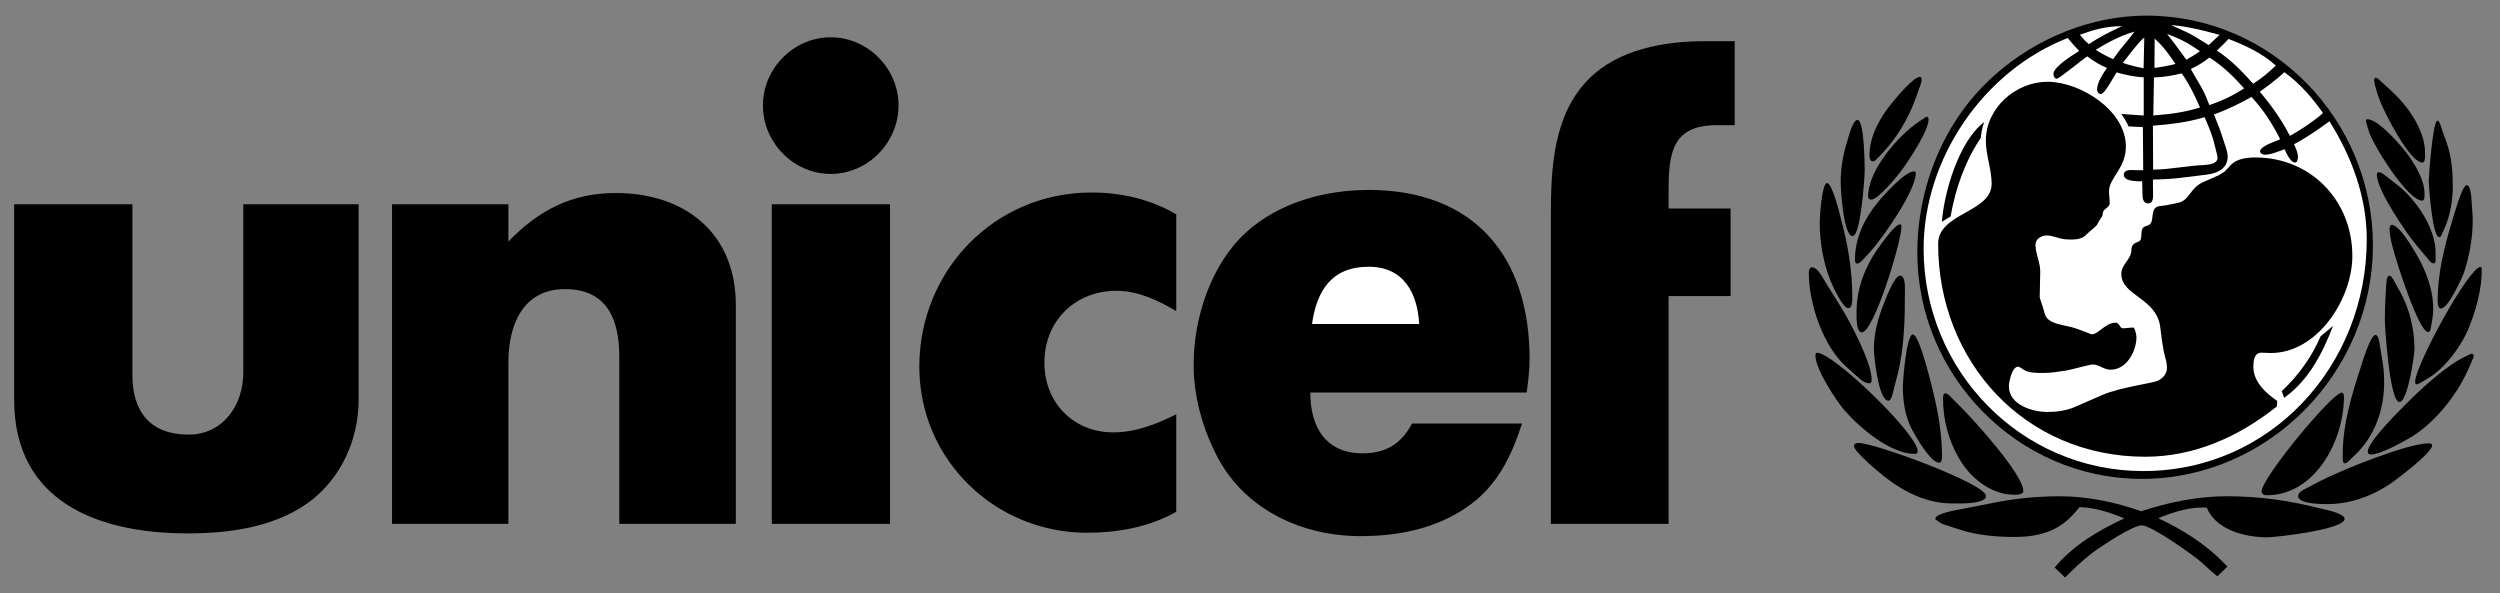
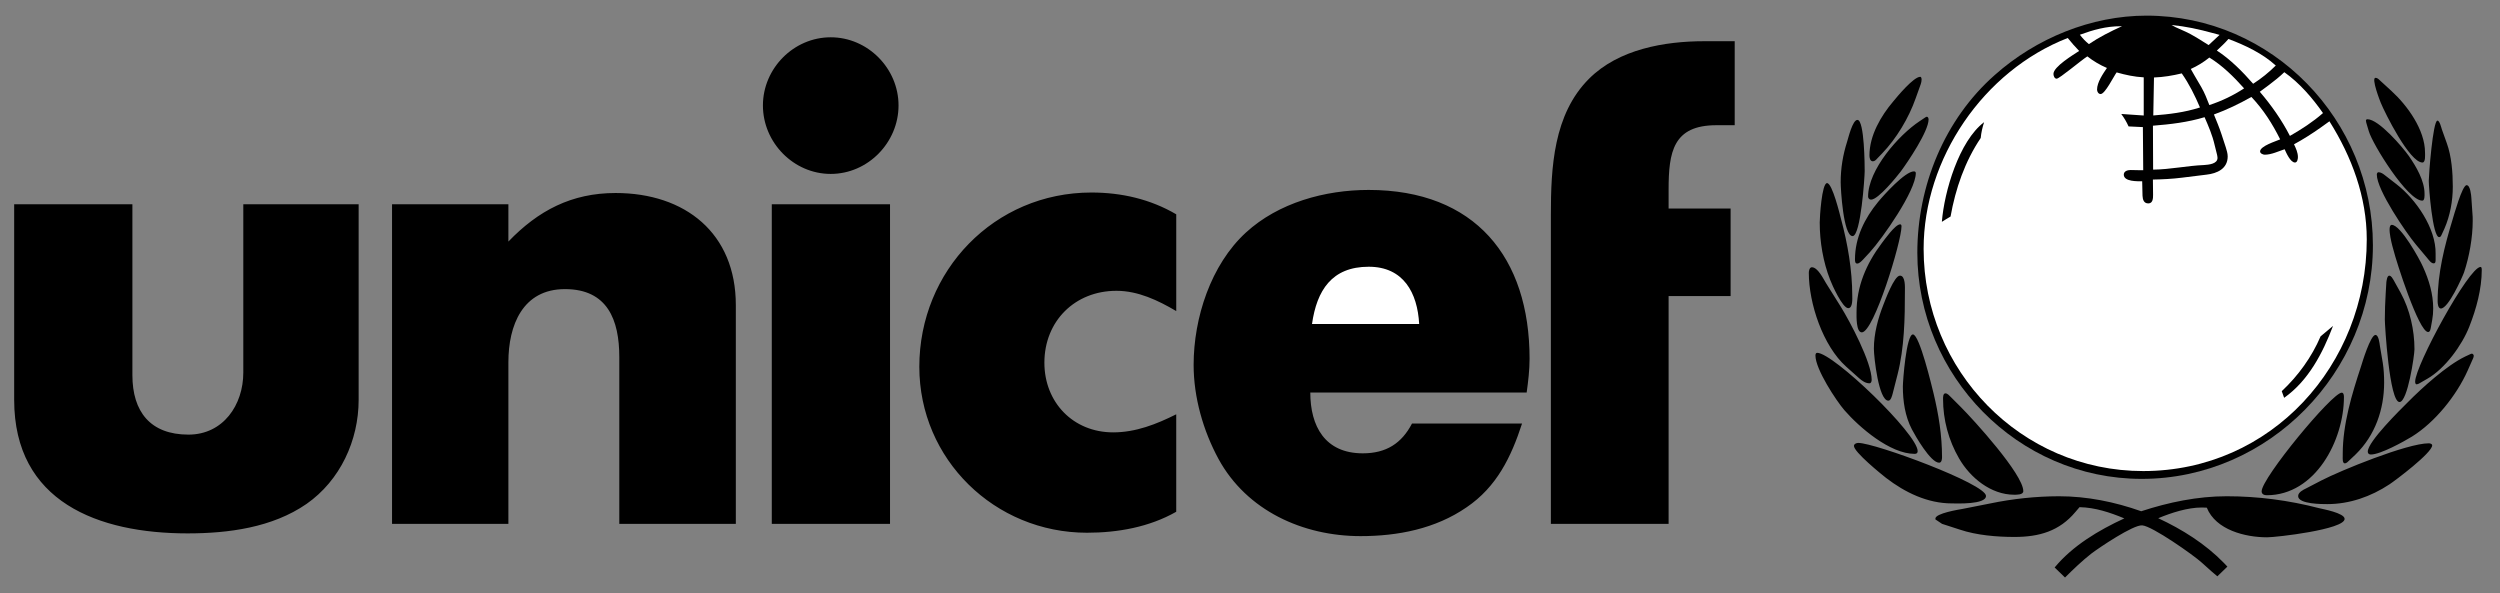
<svg xmlns="http://www.w3.org/2000/svg" width="118" height="28" viewBox="0 0 118 28" fill="none">
  <rect x="0" y="0" width="118" height="28" fill="#808080" stroke="none" />
  <path fillRule="evenodd" clipRule="evenodd" d="M0.668 9.641H6.249V17.706C6.249 19.428 7.093 20.514 8.895 20.514C10.535 20.514 11.484 19.114 11.484 17.586V9.641H16.928V18.872C16.928 20.785 16.059 22.675 14.467 23.786C12.851 24.903 10.776 25.176 8.855 25.176C4.649 25.176 0.669 23.697 0.669 18.872V9.641H0.668ZM18.504 24.726V9.641H23.996V11.402C25.404 9.938 26.979 9.11 29.054 9.11C32.343 9.11 34.731 11.008 34.731 14.401V24.727H29.231V16.854C29.231 15.102 28.676 13.646 26.666 13.646C24.671 13.646 23.996 15.351 23.996 17.096V24.727H18.504V24.726ZM36.428 24.726V9.641H42.009V24.726H36.428ZM55.518 19.555V24.155C54.248 24.879 52.76 25.145 51.305 25.145C46.955 25.145 43.392 21.687 43.392 17.312C43.392 12.777 46.931 9.087 51.514 9.087C52.938 9.087 54.297 9.4 55.519 10.116V14.683C54.659 14.177 53.717 13.726 52.696 13.726C50.735 13.726 49.295 15.157 49.295 17.12C49.295 18.985 50.646 20.408 52.543 20.408C53.605 20.408 54.586 20.022 55.518 19.555ZM61.846 18.526C61.846 20.118 62.538 21.397 64.324 21.397C65.426 21.397 66.157 20.93 66.647 19.99H71.841C71.327 21.573 70.644 22.981 69.221 23.946C67.749 24.96 65.98 25.305 64.219 25.305C61.502 25.305 58.848 24.107 57.513 21.662C56.789 20.327 56.339 18.751 56.339 17.224C56.339 15.004 57.151 12.495 58.808 10.975C60.343 9.568 62.539 8.965 64.598 8.965C69.623 8.965 72.196 12.149 72.196 16.933C72.196 17.465 72.132 17.995 72.059 18.526H61.846ZM73.201 24.726V10.147C73.201 7.912 73.321 5.395 75.004 3.715C76.394 2.324 78.558 1.945 80.447 1.945H81.878V5.91H81.017C78.967 5.91 78.758 7.172 78.758 8.958V9.842H81.685V13.975H78.758V24.727H73.201V24.726ZM97.469 27.259L96.979 26.785C97.832 25.755 99.062 25.024 100.268 24.468C99.592 24.188 98.893 23.954 98.154 23.938L97.961 24.163C97.204 25.071 96.247 25.344 95.081 25.344C94.253 25.344 93.296 25.264 92.508 24.999L91.665 24.726L91.351 24.516V24.477C91.351 24.228 92.469 24.049 92.645 24.018L93.948 23.761C95.011 23.54 96.094 23.427 97.18 23.423C98.508 23.423 99.818 23.689 101.065 24.131C102.367 23.705 103.726 23.423 105.1 23.423C106.58 23.423 108.035 23.616 109.459 23.985C109.612 24.025 110.666 24.211 110.666 24.492C110.666 24.991 107.441 25.361 107.007 25.361C105.977 25.361 104.586 25.015 104.161 23.962C104.088 23.962 104.007 23.954 103.927 23.954C103.251 23.954 102.488 24.203 101.868 24.46C102.994 24.982 104.096 25.674 104.964 26.567L105.133 26.744L104.659 27.202L104.401 26.984L103.926 26.558C103.541 26.205 101.587 24.83 101.112 24.797C100.686 24.765 99.077 25.851 98.708 26.132C98.266 26.479 97.865 26.865 97.469 27.259ZM92.066 18.727L92.557 19.218C93.136 19.797 95.5 22.386 95.5 23.182C95.5 23.36 95.186 23.351 95.066 23.351C93.972 23.351 92.991 22.546 92.468 21.638C91.972 20.783 91.711 19.812 91.712 18.824C91.712 18.744 91.712 18.566 91.825 18.566C91.921 18.567 92.01 18.671 92.066 18.727ZM87.506 21.035C87.523 20.939 87.635 20.906 87.715 20.906C88.496 20.906 93.739 22.837 93.739 23.408C93.739 23.826 92.331 23.761 92.13 23.761C90.98 23.761 89.918 23.247 89.019 22.555C88.834 22.41 87.474 21.317 87.506 21.035ZM89.815 18.245C89.815 17.988 89.976 15.785 90.29 15.785C90.603 15.785 91.189 18.268 91.262 18.558C91.503 19.563 91.664 20.545 91.664 21.582C91.664 21.671 91.647 21.84 91.526 21.84C91.124 21.84 90.394 20.56 90.24 20.263C89.918 19.644 89.815 18.936 89.815 18.245ZM85.689 16.782C85.689 16.726 85.705 16.653 85.77 16.653C86.534 16.653 90.514 20.489 90.514 21.293C90.514 21.389 90.458 21.422 90.37 21.422C89.211 21.422 87.764 20.175 87.057 19.363C86.663 18.905 85.689 17.425 85.689 16.782ZM89.565 17.674L89.333 18.582C89.308 18.671 89.252 18.912 89.131 18.912C88.673 18.912 88.447 16.853 88.447 16.459C88.447 15.752 88.641 15.028 88.899 14.376C88.97 14.2 89.404 13.01 89.678 13.01C89.943 13.01 89.912 13.573 89.912 13.725C89.912 15.028 89.887 16.412 89.565 17.674ZM86.188 13.364L86.887 14.481C87.314 15.173 88.343 17.095 88.343 17.93C88.343 17.995 88.319 18.092 88.238 18.092C88.053 18.092 87.885 17.972 87.748 17.85L87.137 17.304C86.044 16.323 85.376 14.329 85.376 12.873C85.376 12.784 85.408 12.615 85.521 12.615C85.802 12.616 86.068 13.171 86.188 13.364ZM89.686 10.589C89.742 10.589 89.751 10.638 89.751 10.686C89.751 11.401 88.447 15.688 87.877 15.688C87.604 15.688 87.628 14.917 87.628 14.755C87.628 13.517 88.086 12.455 88.817 11.482C88.93 11.338 89.453 10.589 89.686 10.589ZM85.891 10.501C85.891 10.268 85.987 8.643 86.237 8.643C86.486 8.643 86.847 10.147 86.897 10.34C87.21 11.498 87.427 12.753 87.427 13.959C87.427 14.087 87.46 14.545 87.235 14.545C86.968 14.545 86.47 13.444 86.381 13.202C86.051 12.359 85.891 11.41 85.891 10.501ZM88.254 11.909L87.933 12.255C87.868 12.319 87.764 12.44 87.659 12.44C87.555 12.44 87.555 12.311 87.555 12.239C87.555 11.217 88.013 10.3 88.648 9.529C88.906 9.215 89.918 8.089 90.337 8.089C90.394 8.089 90.426 8.122 90.426 8.17C90.426 9.005 88.857 11.249 88.254 11.909ZM87.675 5.66C88.005 5.676 88.013 7.863 88.013 8.072C88.013 8.354 87.829 11.144 87.442 11.144C87.001 11.144 86.88 8.9 86.88 8.603C86.88 7.944 86.985 7.308 87.186 6.681C87.234 6.537 87.442 5.644 87.675 5.66ZM90.611 5.717L90.876 5.54C90.9 5.532 90.924 5.508 90.949 5.508C91.005 5.516 91.029 5.588 91.029 5.636C91.029 6.199 90.04 7.655 89.719 8.089C89.534 8.33 88.657 9.423 88.312 9.423C88.231 9.423 88.174 9.351 88.174 9.278C88.174 8.016 89.613 6.376 90.611 5.717ZM90.659 3.972L90.417 4.647C90.096 5.564 89.509 6.545 88.834 7.244L88.616 7.47C88.56 7.535 88.487 7.614 88.4 7.614C88.262 7.614 88.238 7.437 88.238 7.333C88.238 6.4 88.776 5.475 89.364 4.784C89.549 4.558 90.321 3.626 90.634 3.626C90.69 3.626 90.699 3.714 90.699 3.754C90.699 3.827 90.684 3.9 90.659 3.972ZM106.991 23.375C106.87 23.375 106.749 23.327 106.749 23.19C106.749 22.563 110.078 18.534 110.529 18.534C110.625 18.534 110.634 18.671 110.634 18.735C110.634 20.779 109.29 23.375 106.991 23.375ZM108.848 23.053L109.573 22.676C110.473 22.21 113.617 20.924 114.639 20.924C114.695 20.924 114.799 20.948 114.799 21.02C114.799 21.373 113.054 22.684 112.781 22.862C111.904 23.441 110.9 23.794 109.846 23.794C109.638 23.794 108.472 23.802 108.472 23.416C108.471 23.238 108.712 23.118 108.848 23.053ZM111.188 21.446L110.866 21.751C110.819 21.8 110.754 21.864 110.681 21.871C110.552 21.88 110.577 21.606 110.577 21.542V21.422C110.577 20.022 111.01 18.6 111.445 17.281C111.486 17.143 111.888 15.809 112.121 15.809C112.274 15.809 112.315 16.211 112.33 16.315L112.467 17.127C112.515 17.434 112.531 17.746 112.531 18.06C112.531 19.323 112.106 20.552 111.188 21.446ZM116.351 16.831L116.576 16.726C116.6 16.717 116.632 16.693 116.672 16.693C116.72 16.693 116.761 16.749 116.761 16.797C116.758 16.839 116.747 16.88 116.728 16.918L116.471 17.497C115.948 18.663 114.943 19.926 113.841 20.609C113.456 20.843 112.361 21.453 111.903 21.453C111.815 21.453 111.759 21.404 111.759 21.317C111.759 20.842 113.303 19.33 113.649 18.985C114.324 18.302 115.475 17.256 116.351 16.831ZM112.604 13.862L112.636 13.324C112.645 13.259 112.669 13.002 112.78 13.011C112.869 13.019 112.933 13.147 112.974 13.212L113.312 13.822C113.746 14.618 113.963 15.575 113.963 16.484C113.963 16.766 113.641 18.976 113.256 18.976C112.78 18.976 112.564 15.351 112.564 15.077C112.564 14.675 112.58 14.265 112.604 13.862ZM114.799 15.108L114.734 15.471C114.718 15.542 114.702 15.671 114.606 15.671C114.164 15.671 113.093 12.302 112.973 11.804C112.965 11.78 112.62 10.614 112.893 10.614C113.311 10.614 114.203 12.222 114.364 12.592C114.646 13.212 114.847 13.871 114.847 14.563C114.847 14.747 114.832 14.932 114.799 15.108ZM116.648 9.335L116.697 10.05C116.712 10.179 116.712 10.3 116.712 10.42C116.712 11.208 116.552 12.108 116.303 12.857C116.214 13.098 115.563 14.562 115.21 14.562C115.072 14.562 115.056 14.313 115.056 14.224C115.056 12.88 115.378 11.626 115.764 10.356C115.813 10.203 116.214 8.74 116.424 8.74C116.601 8.74 116.641 9.23 116.648 9.335ZM114.574 17.875L114.196 18.093C114.156 18.12 114.109 18.137 114.06 18.14C114.004 18.14 113.995 18.052 113.995 18.013C113.995 17.265 116.527 12.6 117.082 12.6C117.139 12.6 117.139 12.697 117.139 12.737C117.139 13.638 116.882 14.579 116.552 15.415C116.207 16.299 115.402 17.401 114.574 17.875ZM114.961 11.981V12.254C114.961 12.326 114.961 12.431 114.871 12.431C114.743 12.431 114.638 12.262 114.566 12.181L114.027 11.538C113.577 11 112.186 8.973 112.186 8.242C112.186 8.193 112.21 8.129 112.266 8.129C112.379 8.129 112.491 8.209 112.571 8.274L113.111 8.692C114.027 9.4 114.984 10.774 114.961 11.981ZM111.807 6.191L111.711 5.869C111.696 5.813 111.672 5.748 111.672 5.692C111.672 5.652 111.703 5.628 111.743 5.628C112.275 5.628 113.4 6.938 113.705 7.373C114.044 7.863 114.438 8.531 114.438 9.141C114.438 9.214 114.453 9.471 114.333 9.471C113.641 9.472 111.992 6.826 111.807 6.191ZM112.315 3.779L112.877 4.294C113.625 4.977 114.461 6.127 114.461 7.197C114.461 7.301 114.494 7.671 114.34 7.671C113.73 7.671 112.564 5.323 112.371 4.848C112.362 4.832 111.896 3.65 112.13 3.674C112.201 3.674 112.266 3.73 112.315 3.779ZM115.378 10.79L115.241 11.088C115.217 11.137 115.193 11.193 115.128 11.193C114.814 11.193 114.638 8.82 114.638 8.531C114.638 8.274 114.832 5.692 115.048 5.692C115.152 5.692 115.233 6.038 115.257 6.11L115.49 6.761C115.715 7.381 115.772 8.152 115.772 8.812C115.773 9.48 115.644 10.18 115.378 10.79Z" fill="black" />
  <path fillRule="evenodd" clipRule="evenodd" d="M90.498 11.932C90.498 8.78 91.776 5.636 94.157 3.537C96.103 1.808 98.7 0.738 101.314 0.738C107.264 0.738 112.001 5.676 112.001 11.578C112.001 17.56 107.096 22.603 101.088 22.603C95.242 22.603 90.498 17.738 90.498 11.932ZM39.21 1.76C40.963 1.76 42.411 3.232 42.411 4.977C42.411 6.722 40.971 8.209 39.21 8.209C37.458 8.209 36.01 6.73 36.01 4.977C36.01 3.232 37.457 1.76 39.21 1.76Z" fill="black" />
  <path fillRule="evenodd" clipRule="evenodd" d="M61.927 15.292H66.985C66.905 13.82 66.245 12.59 64.604 12.59C62.859 12.59 62.152 13.708 61.927 15.292ZM104.248 2.128C104.417 1.968 104.586 1.807 104.764 1.646L104.434 1.558C103.791 1.381 103.164 1.244 102.496 1.18L102.689 1.284L103.084 1.461C103.493 1.638 103.871 1.895 104.248 2.128ZM101.635 5.45C102.392 5.393 103.115 5.305 103.839 5.072C103.598 4.509 103.333 3.97 102.979 3.464C102.544 3.568 102.118 3.641 101.668 3.657L101.635 5.45ZM101.627 8.007C102.44 7.998 103.228 7.822 104.04 7.789C104.248 7.773 104.667 7.741 104.667 7.452C104.667 7.396 104.651 7.347 104.644 7.299L104.53 6.841C104.426 6.383 104.241 5.957 104.056 5.531C103.26 5.772 102.447 5.868 101.619 5.933L101.627 8.007ZM104.281 4.959C104.86 4.77 105.412 4.505 105.922 4.171C105.432 3.624 104.909 3.101 104.281 2.716C104.014 2.933 103.719 3.114 103.405 3.255L103.573 3.552L103.903 4.115C104.056 4.38 104.168 4.67 104.281 4.959ZM106.348 3.954C106.734 3.706 107.092 3.417 107.417 3.093C106.79 2.523 105.978 2.137 105.182 1.839C105.013 2.04 104.82 2.209 104.635 2.386C105.278 2.804 105.849 3.383 106.348 3.954ZM106.662 4.332C107.208 4.967 107.699 5.667 108.084 6.415C108.632 6.101 109.17 5.755 109.645 5.337C109.146 4.621 108.535 3.913 107.819 3.407C107.595 3.624 107.352 3.817 107.096 4.01L106.662 4.332Z" fill="white" />
  <path fillRule="evenodd" clipRule="evenodd" d="M97.598 1.793C93.618 3.345 90.795 7.487 90.795 11.748C90.795 17.49 95.388 22.234 101.16 22.234C107.216 22.234 111.711 17.208 111.711 11.298C111.711 9.296 111.003 7.398 109.949 5.725L109.523 6.031C109.121 6.312 108.711 6.577 108.277 6.811C108.366 6.996 108.462 7.205 108.462 7.414C108.462 7.494 108.437 7.671 108.324 7.671C108.107 7.671 107.907 7.205 107.834 7.044C107.536 7.141 107.215 7.302 106.893 7.302C106.821 7.302 106.676 7.245 106.676 7.149C106.676 6.891 107.431 6.666 107.624 6.578C107.255 5.838 106.836 5.179 106.266 4.576C105.694 4.898 105.115 5.179 104.497 5.404C104.624 5.718 104.753 6.023 104.858 6.345L105.058 6.956C105.098 7.093 105.147 7.237 105.147 7.382C105.147 7.969 104.642 8.187 104.15 8.243L102.984 8.387C102.534 8.443 102.076 8.467 101.617 8.475L101.625 9.191C101.625 9.343 101.625 9.601 101.4 9.601C101.191 9.601 101.135 9.424 101.127 9.239L101.111 8.556C100.895 8.556 100.243 8.58 100.243 8.243C100.243 8.074 100.428 8.025 100.565 8.025C100.693 8.025 100.822 8.033 100.959 8.033H101.16L101.144 5.999L100.468 5.967C100.375 5.758 100.26 5.562 100.123 5.379L101.184 5.452V3.651C100.741 3.626 100.332 3.539 99.905 3.417C99.768 3.602 99.359 4.439 99.15 4.439C99.045 4.439 98.981 4.326 98.981 4.23C98.981 3.884 99.262 3.482 99.447 3.208C99.116 3.067 98.805 2.883 98.523 2.661C98.241 2.838 97.204 3.715 97.075 3.715C96.97 3.715 96.923 3.578 96.923 3.489C96.923 3.144 97.871 2.581 98.136 2.404C97.945 2.211 97.767 2.002 97.598 1.793ZM100.156 1.238H100.091C99.416 1.238 98.805 1.407 98.17 1.64C98.299 1.809 98.435 1.954 98.596 2.082C99.094 1.745 99.61 1.488 100.156 1.238Z" fill="white" />
-   <path fillRule="evenodd" clipRule="evenodd" d="M100.751 1.492C100.084 1.685 99.513 1.983 98.918 2.353C99.183 2.521 99.457 2.666 99.737 2.795L100.06 2.353L100.469 1.854L100.751 1.492ZM100.196 2.972C100.518 3.076 100.839 3.157 101.177 3.221L101.21 1.789C101.128 1.75 100.276 2.859 100.196 2.972ZM101.7 1.822L101.691 3.205C102.024 3.164 102.355 3.102 102.681 3.02C102.391 2.578 102.094 2.176 101.7 1.822ZM103.195 2.819C103.417 2.698 103.631 2.563 103.838 2.417C103.339 2.064 102.866 1.807 102.287 1.605C102.536 1.919 102.777 2.232 103.001 2.554L103.195 2.819Z" fill="white" />
  <path fillRule="evenodd" clipRule="evenodd" d="M92.066 10.221C91.93 10.301 91.793 10.381 91.656 10.47C91.77 9.03 92.469 6.658 93.65 5.766C93.57 6.015 93.514 6.256 93.49 6.513C92.742 7.623 92.299 8.91 92.066 10.221ZM107.811 18.777L107.699 18.463C108.471 17.74 109.114 16.855 109.532 15.875L110.119 15.383C109.629 16.67 108.961 17.965 107.811 18.777Z" fill="black" />
-   <path fillRule="evenodd" clipRule="evenodd" d="M107.466 19.186C105.664 20.617 103.574 21.558 101.25 21.558C95.573 21.558 91.48 17.072 91.48 11.507C91.48 10.043 94.005 10.035 94.005 8.676C94.005 7.984 93.732 7.325 93.732 6.642C93.732 5.09 95.147 3.859 96.643 3.859C98.187 3.859 100.342 5.21 100.342 6.915C100.342 7.936 99.546 8.411 99.546 9.014C99.546 9.207 99.578 9.4 99.578 9.593C99.578 9.802 99.273 9.842 99.249 10.067L99.233 10.188L99.096 10.397L98.976 10.615C98.92 10.703 98.59 10.953 98.486 11.065C98.301 11.267 98.034 11.307 97.77 11.307C97.601 11.307 97.424 11.299 97.263 11.258L96.822 11.138C96.748 11.122 96.672 11.114 96.597 11.114C96.355 11.114 96.074 11.283 96.074 11.549C96.074 11.982 96.315 12.409 96.299 12.851L96.274 14.018L96.29 14.098L96.419 14.483L96.515 14.814C96.66 15.352 97.505 15.312 98.059 15.528L98.533 15.706C98.598 15.729 98.677 15.777 98.751 15.777C99.04 15.777 99.379 15.23 99.861 15.23C100.046 15.23 100.053 15.512 100.215 15.497L100.673 15.457C100.769 15.44 100.841 15.827 100.841 15.907C100.841 16.582 100.375 17.451 99.619 17.451C99.305 17.451 99.064 17.202 98.775 17.202C98.655 17.202 97.761 17.451 97.513 17.491C97.16 17.547 96.805 17.603 96.452 17.603C96.179 17.603 95.776 17.612 95.542 17.467L95.357 17.347C95.326 17.331 95.293 17.307 95.253 17.307C94.963 17.307 94.819 18.039 94.819 18.231C94.819 19.116 95.945 19.445 96.637 19.445C97.078 19.445 97.536 19.381 97.947 19.203L99.194 18.657C100.093 18.263 101.621 18.095 101.879 17.957C102.104 17.837 102.281 17.628 102.281 17.363C102.28 17.252 102.267 17.141 102.241 17.033L102.129 16.59L102.04 16.052L101.967 15.465C101.806 14.05 100.126 13.978 100.126 12.924C100.126 12.49 100.584 12.24 100.601 11.83C100.609 11.661 100.632 11.549 100.794 11.468L100.955 11.396C101.179 11.291 100.955 10.793 101.244 10.688L101.397 10.632C101.743 10.511 101.429 9.796 101.92 9.731L102.314 9.675L102.789 9.579C103.368 9.458 103.336 8.879 104.02 8.581L104.734 8.268L105.001 8.099L105.313 7.77C105.595 7.488 106.07 7.432 106.447 7.432C109.093 7.432 111.031 9.49 111.031 12.079C111.031 14.098 109.398 16.663 107.179 16.663C107.035 16.663 106.89 16.646 106.745 16.646C106.383 16.646 106.358 17.049 106.358 17.331C106.358 18.264 107.485 18.907 107.485 18.923C107.485 19.003 107.469 19.084 107.469 19.164V19.186H107.466Z" fill="black" />
</svg>